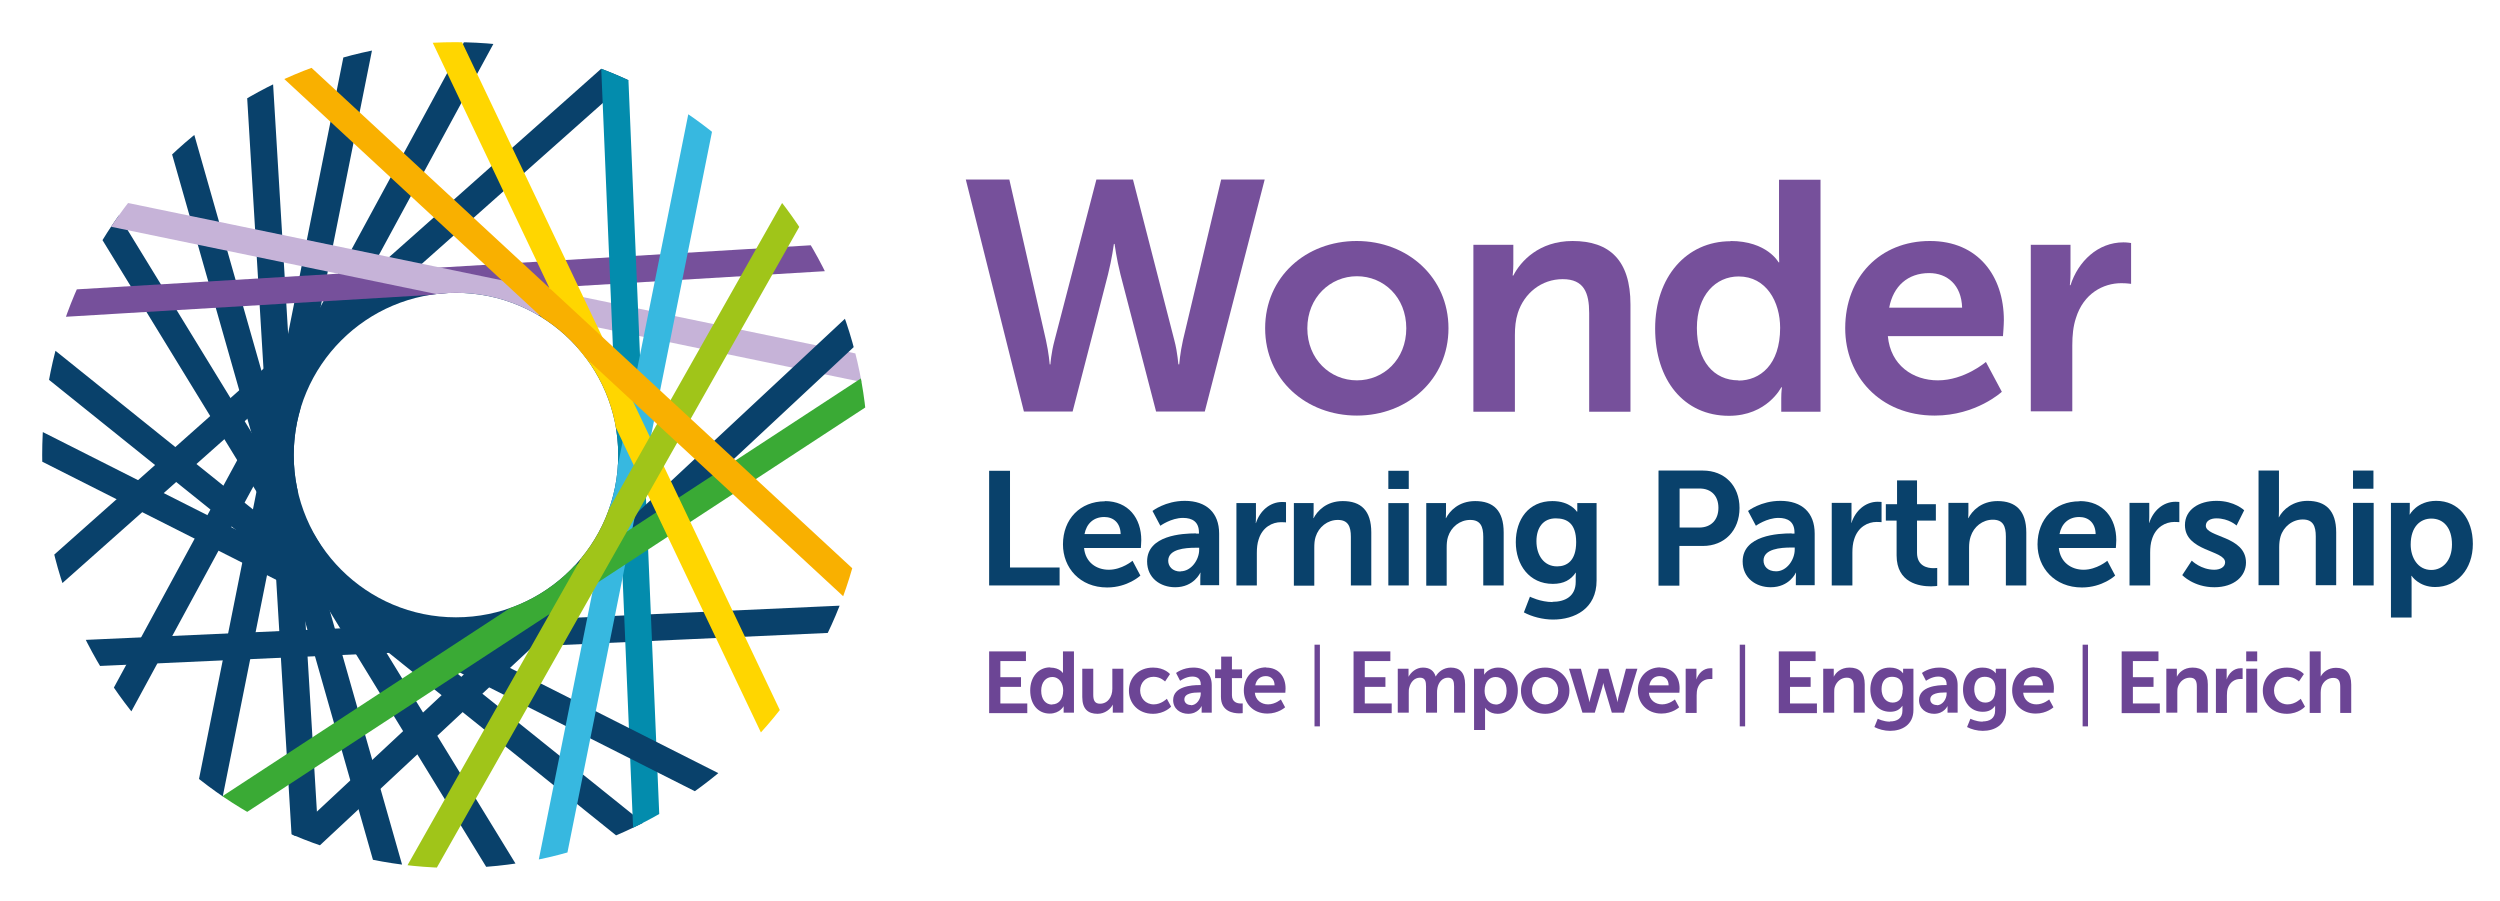
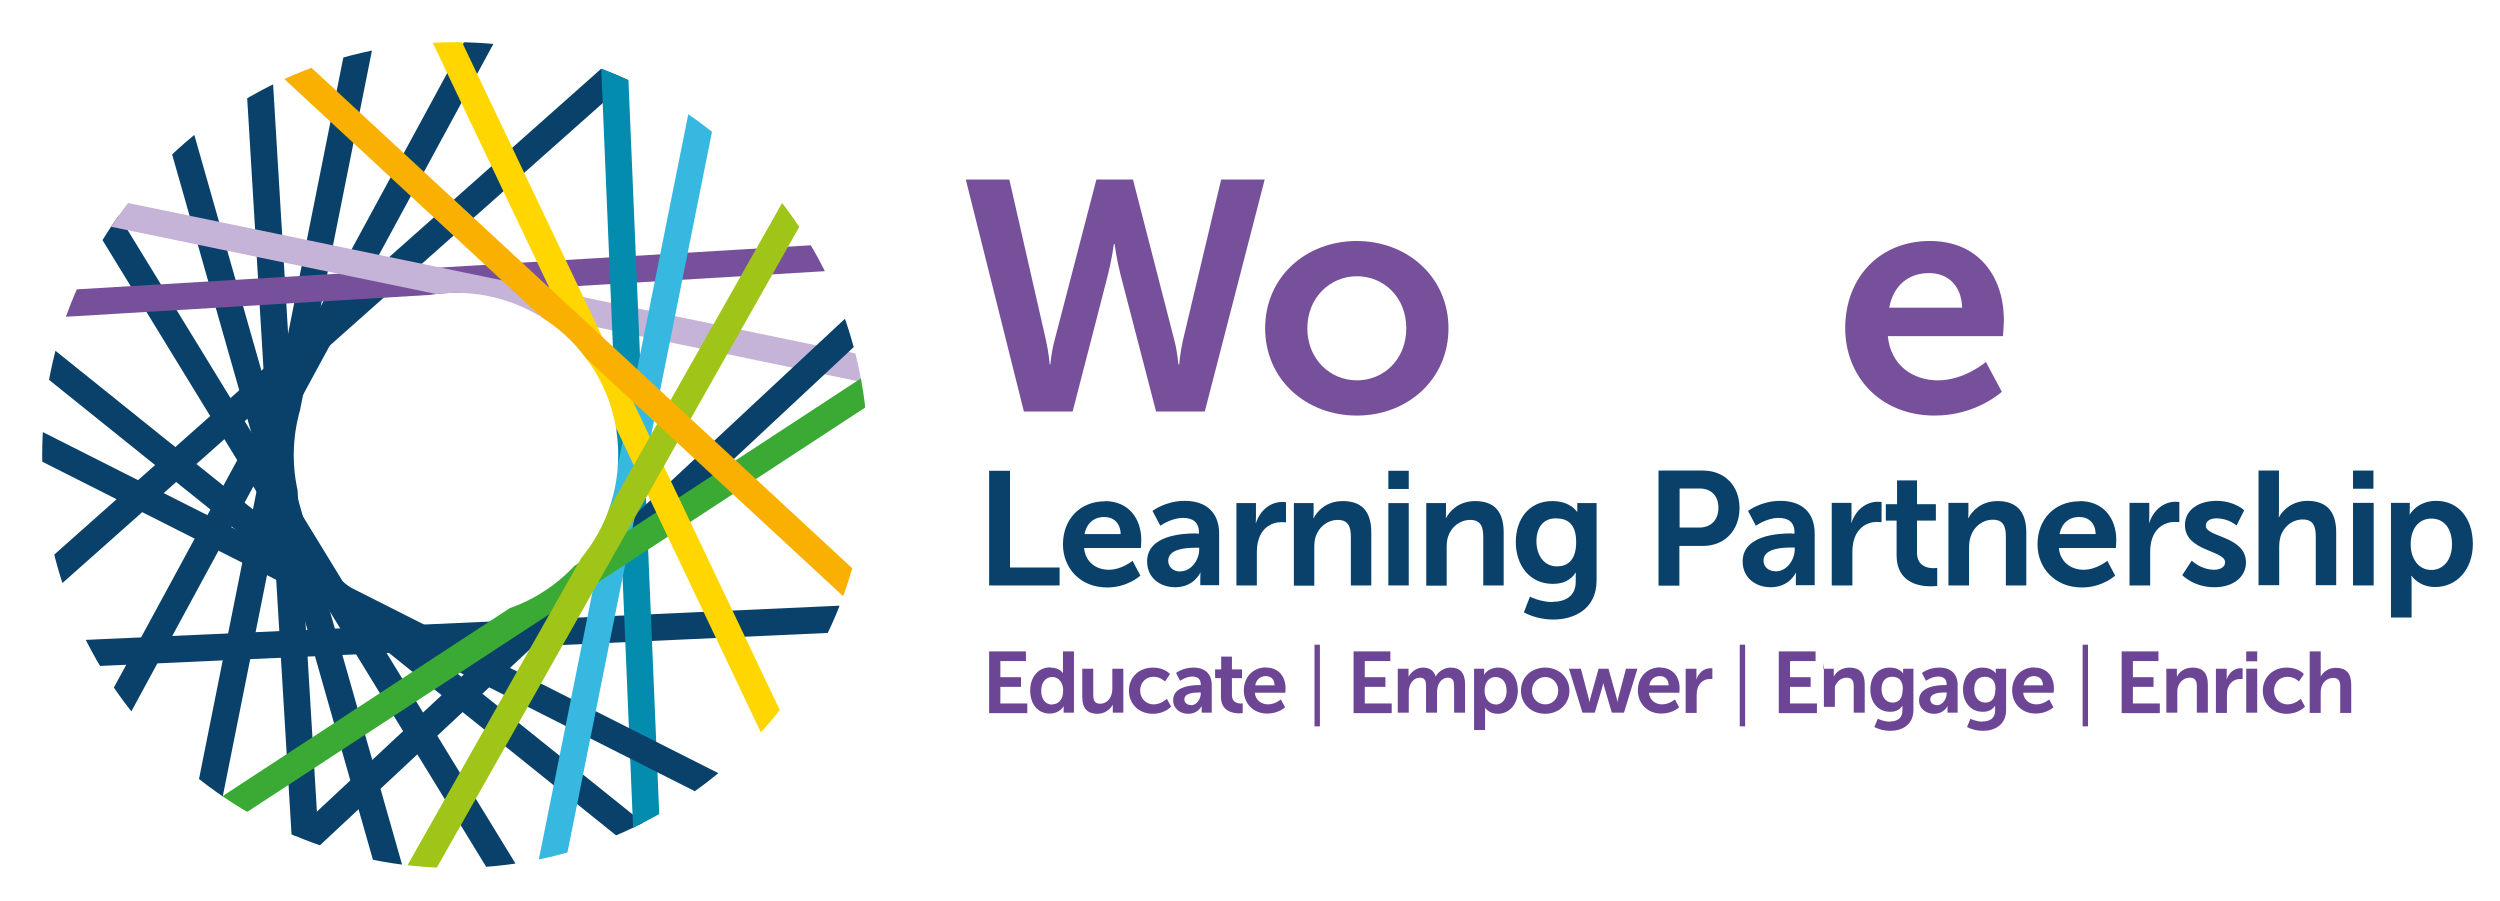
<svg xmlns="http://www.w3.org/2000/svg" id="Layer_1" data-name="Layer 1" viewBox="0 0 111.41 40.17">
  <defs>
    <style> .cls-1, .cls-2, .cls-3, .cls-4, .cls-5, .cls-6, .cls-7, .cls-8, .cls-9, .cls-10, .cls-11 { fill: none; } .cls-1, .cls-2, .cls-3, .cls-4, .cls-5, .cls-6, .cls-7, .cls-9, .cls-10, .cls-11 { stroke-miterlimit: 10; } .cls-1, .cls-3, .cls-6 { stroke-width: 1.19px; } .cls-1, .cls-7 { stroke: #09416b; } .cls-2 { stroke: #76509b; } .cls-2, .cls-4, .cls-5, .cls-7, .cls-9, .cls-10, .cls-11 { stroke-width: 1.19px; } .cls-12 { fill: #76509b; } .cls-3 { stroke: #038cad; } .cls-4 { stroke: #3aaa35; } .cls-5 { stroke: #c6b3d8; } .cls-6 { stroke: #37b8e0; } .cls-13 { fill: #6c4595; } .cls-14 { fill: #09416b; } .cls-15 { clip-path: url(#clippath); } .cls-9 { stroke: #ffd600; } .cls-10 { stroke: #f9b000; } .cls-11 { stroke: #a0c519; } </style>
    <clipPath id="clippath">
      <path class="cls-8" d="m20.28,1.88C10.12,1.88,1.88,10.12,1.88,20.28s8.24,18.4,18.4,18.4,18.4-8.24,18.4-18.4S30.45,1.88,20.28,1.88Zm.04,25.63c-3.99,0-7.23-3.24-7.23-7.23s3.24-7.23,7.23-7.23,7.23,3.24,7.23,7.23-3.24,7.23-7.23,7.23Z" />
    </clipPath>
  </defs>
  <g class="cls-15">
    <g>
      <line class="cls-7" x1="13.59" y1="37.22" x2="11.56" y2="3.52" />
-       <circle class="cls-7" cx="20.33" cy="20.28" r="7.73" />
      <line class="cls-7" x1="22.64" y1="39.08" x2="4.75" y2="9.86" />
      <line class="cls-7" x1="37.79" y1="27.57" x2="3.62" y2="29.12" />
      <line class="cls-1" x1="5.21" y1="31.64" x2="21.64" y2="1.35" />
      <line class="cls-7" x1="17.51" y1="39.27" x2="8.02" y2="5.94" />
      <line class="cls-7" x1="2.25" y1="25.66" x2="27.86" y2="2.91" />
      <line class="cls-7" x1="16.05" y1="1.85" x2="9.29" y2="35.64" />
      <line class="cls-2" x1="2.44" y1="13.55" x2="36.91" y2="11.48" />
      <line class="cls-5" x1="38.76" y1="16.49" x2="4.96" y2="9.5" />
      <line class="cls-7" x1="1.93" y1="15.96" x2="28.57" y2="37.36" />
      <line class="cls-3" x1="27.36" y1="2.37" x2="28.82" y2="37.16" />
      <line class="cls-7" x1="38.36" y1="14.36" x2="13.31" y2="37.74" />
      <line class="cls-7" x1="31.95" y1="35.09" x2="1.45" y2="19.69" />
      <line class="cls-6" x1="24.49" y1="38.94" x2="31.33" y2="4.84" />
      <line class="cls-4" x1="39.35" y1="16.93" x2="10.13" y2="36.05" />
      <line class="cls-9" x1="19.46" y1=".89" x2="35.9" y2="35.44" />
      <line class="cls-11" x1="18.52" y1="39.13" x2="36.14" y2="7.98" />
      <line class="cls-10" x1="38.04" y1="26.19" x2="12.96" y2="2.98" />
    </g>
  </g>
  <g>
    <g>
      <path class="cls-12" d="m52.33,15.15c.16.6.17,1.09.19,1.09h.03s.04-.51.17-1.09l1.7-7.15h1.94l-2.67,10.34h-2.17l-1.59-6.12c-.17-.67-.26-1.35-.26-1.35h-.03s-.09.68-.26,1.35l-.47,1.83-1.11,4.29h-2.17l-2.59-10.34h1.94l1.63,7.15c.13.58.17,1.09.17,1.09h.03s.03-.5.19-1.09l1.86-7.15h1.63l1.84,7.15Z" />
      <path class="cls-12" d="m60.46,10.74c2.27,0,4.09,1.62,4.09,3.89s-1.82,3.89-4.08,3.89-4.09-1.6-4.09-3.89,1.82-3.89,4.08-3.89Zm.01,6.21c1.19,0,2.2-.93,2.2-2.32s-1.01-2.32-2.2-2.32-2.21.95-2.21,2.32,1.01,2.32,2.21,2.32Z" />
-       <path class="cls-12" d="m65.66,10.91h1.78v.86c0,.28-.03.51-.03.51h.03c.32-.63,1.14-1.54,2.64-1.54,1.65,0,2.58.86,2.58,2.83v4.78h-1.84v-4.4c0-.9-.23-1.51-1.18-1.51s-1.72.63-2,1.51c-.1.31-.13.64-.13.99v3.41h-1.85v-7.43Z" />
-       <path class="cls-12" d="m77.12,10.74c1.63,0,2.14.95,2.14.95h.03s-.01-.19-.01-.42v-3.26h1.85v10.34h-1.75v-.61c0-.28.03-.48.03-.48h-.03s-.63,1.27-2.33,1.27c-2.01,0-3.29-1.59-3.29-3.89s1.4-3.89,3.36-3.89Zm.35,6.22c.96,0,1.86-.7,1.86-2.35,0-1.15-.61-2.29-1.85-2.29-1.02,0-1.86.83-1.86,2.3s.76,2.33,1.85,2.33Z" />
      <path class="cls-12" d="m86.01,10.74c2.14,0,3.29,1.56,3.29,3.53,0,.22-.04.71-.04.71h-5.13c.12,1.3,1.12,1.97,2.23,1.97,1.19,0,2.14-.82,2.14-.82l.71,1.33s-1.14,1.06-2.99,1.06c-2.46,0-3.99-1.78-3.99-3.89,0-2.29,1.56-3.89,3.77-3.89Zm1.43,2.97c-.03-1.01-.66-1.54-1.47-1.54-.95,0-1.6.58-1.78,1.54h3.25Z" />
-       <path class="cls-12" d="m90.49,10.91h1.78v1.28c0,.28-.03.52-.03.52h.03c.34-1.06,1.22-1.91,2.36-1.91.17,0,.34.03.34.03v1.82s-.19-.03-.44-.03c-.79,0-1.68.45-2.02,1.56-.12.36-.16.77-.16,1.21v2.94h-1.85v-7.43Z" />
    </g>
    <g>
      <g>
        <path class="cls-14" d="m44.08,20.98h.93v4.31h2.21v.8h-3.14v-5.11Z" />
        <path class="cls-14" d="m49.23,22.33c1.06,0,1.63.77,1.63,1.74,0,.11-.02.35-.02.35h-2.53c.06.64.55.97,1.1.97.59,0,1.06-.4,1.06-.4l.35.66s-.56.53-1.48.53c-1.22,0-1.97-.88-1.97-1.92,0-1.13.77-1.92,1.87-1.92Zm.71,1.47c-.01-.5-.32-.76-.73-.76-.47,0-.79.29-.88.76h1.61Z" />
        <path class="cls-14" d="m53.31,23.78h.12v-.05c0-.48-.3-.65-.71-.65-.53,0-1.01.35-1.01.35l-.35-.66s.57-.45,1.44-.45c.96,0,1.53.53,1.53,1.46v2.3h-.84v-.3c0-.14.01-.26.01-.26h-.01s-.28.65-1.12.65c-.66,0-1.25-.41-1.25-1.15,0-1.17,1.58-1.25,2.17-1.25Zm-.7,1.68c.48,0,.83-.52.83-.96v-.09h-.16c-.47,0-1.22.06-1.22.58,0,.24.18.48.55.48Z" />
        <path class="cls-14" d="m55.09,22.42h.88v.63c0,.14-.01.26-.01.26h.01c.17-.53.61-.94,1.17-.94.09,0,.17.01.17.01v.9s-.09-.01-.22-.01c-.39,0-.83.22-1,.77-.06.18-.08.38-.08.6v1.45h-.91v-3.67Z" />
        <path class="cls-14" d="m57.66,22.42h.88v.42c0,.14-.01.25-.01.25h.01c.16-.31.56-.76,1.3-.76.81,0,1.27.42,1.27,1.4v2.36h-.91v-2.17c0-.45-.12-.75-.58-.75s-.85.31-.99.75c-.05.15-.06.32-.06.49v1.69h-.91v-3.67Z" />
        <path class="cls-14" d="m61.87,20.98h.91v.81h-.91v-.81Zm0,1.44h.91v3.67h-.91v-3.67Z" />
        <path class="cls-14" d="m63.56,22.42h.88v.42c0,.14-.01.25-.01.25h.01c.16-.31.56-.76,1.3-.76.81,0,1.27.42,1.27,1.4v2.36h-.91v-2.17c0-.45-.12-.75-.58-.75s-.85.31-.99.75c-.05.15-.06.32-.06.49v1.69h-.91v-3.67Z" />
        <path class="cls-14" d="m69.18,26.82c.56,0,1.04-.24,1.04-.89v-.22c0-.09.01-.19.01-.19h-.01c-.22.32-.53.5-1.02.5-1.05,0-1.65-.85-1.65-1.86s.57-1.83,1.63-1.83c.8,0,1.09.47,1.09.47h.02s0-.04,0-.1v-.28h.86v3.45c0,1.26-.98,1.74-1.94,1.74-.46,0-.95-.13-1.3-.32l.27-.7s.46.24,1.02.24Zm1.06-2.66c0-.84-.41-1.06-.91-1.06-.55,0-.86.4-.86,1.02s.33,1.12.92,1.12c.44,0,.85-.25.85-1.08Z" />
      </g>
      <g>
        <path class="cls-14" d="m73.92,20.97h1.97c.96,0,1.63.67,1.63,1.67s-.67,1.69-1.63,1.69h-1.05v1.77h-.93v-5.12Zm1.8,2.54c.54,0,.86-.35.86-.88s-.32-.86-.84-.86h-.89v1.74h.87Z" />
        <path class="cls-14" d="m79.85,23.78h.12v-.05c0-.48-.3-.65-.71-.65-.53,0-1.01.35-1.01.35l-.35-.66s.57-.45,1.44-.45c.97,0,1.53.53,1.53,1.46v2.3h-.84v-.3c0-.14.01-.26.01-.26h-.01s-.28.65-1.12.65c-.66,0-1.25-.41-1.25-1.15,0-1.17,1.58-1.25,2.18-1.25Zm-.7,1.68c.48,0,.83-.52.83-.97v-.09h-.16c-.47,0-1.23.06-1.23.58,0,.25.18.48.56.48Z" />
        <path class="cls-14" d="m81.63,22.41h.88v.63c0,.14-.01.26-.01.26h.01c.17-.53.61-.94,1.17-.94.09,0,.17.01.17.01v.9s-.09-.01-.22-.01c-.39,0-.83.22-1,.77-.06.18-.08.38-.08.6v1.46h-.92v-3.68Z" />
        <path class="cls-14" d="m84.52,23.2h-.48v-.73h.5v-1.06h.89v1.06h.84v.73h-.84v1.43c0,.61.48.69.73.69.1,0,.17-.01.17-.01v.8s-.11.02-.28.02c-.51,0-1.53-.15-1.53-1.38v-1.54Z" />
        <path class="cls-14" d="m86.84,22.41h.88v.43c0,.14-.01.25-.01.25h.01c.16-.31.56-.76,1.3-.76.81,0,1.28.43,1.28,1.4v2.36h-.91v-2.18c0-.45-.12-.75-.58-.75s-.85.31-.99.75c-.05.15-.07.32-.07.49v1.69h-.92v-3.68Z" />
        <path class="cls-14" d="m92.68,22.33c1.06,0,1.63.77,1.63,1.74,0,.11-.02.35-.02.35h-2.54c.06.64.56.97,1.1.97.59,0,1.06-.4,1.06-.4l.35.66s-.56.53-1.48.53c-1.22,0-1.98-.88-1.98-1.92,0-1.13.77-1.92,1.87-1.92Zm.71,1.47c-.01-.5-.32-.76-.73-.76-.47,0-.79.29-.88.76h1.61Z" />
        <path class="cls-14" d="m94.9,22.41h.88v.63c0,.14-.01.26-.01.26h.01c.17-.53.61-.94,1.17-.94.09,0,.17.01.17.01v.9s-.09-.01-.22-.01c-.39,0-.83.22-1,.77-.06.18-.08.38-.08.6v1.46h-.92v-3.68Z" />
        <path class="cls-14" d="m97.68,24.99s.4.4,1,.4c.26,0,.48-.12.48-.33,0-.55-1.79-.48-1.79-1.66,0-.68.61-1.08,1.41-1.08s1.23.42,1.23.42l-.34.68s-.34-.32-.9-.32c-.24,0-.47.1-.47.33,0,.52,1.79.45,1.79,1.64,0,.61-.53,1.1-1.41,1.1-.92,0-1.43-.54-1.43-.54l.42-.64Z" />
        <path class="cls-14" d="m100.64,20.97h.92v1.77c0,.18-.01.31-.01.31h.01c.18-.35.63-.73,1.27-.73.81,0,1.28.43,1.28,1.4v2.36h-.91v-2.18c0-.45-.12-.75-.58-.75s-.86.32-.99.76c-.04.14-.06.3-.06.48v1.69h-.92v-5.12Z" />
        <path class="cls-14" d="m104.86,20.97h.91v.81h-.91v-.81Zm0,1.44h.92v3.68h-.92v-3.68Z" />
        <path class="cls-14" d="m106.55,22.41h.84v.27c0,.14-.01.25-.01.25h.01s.32-.61,1.18-.61c.99,0,1.63.79,1.63,1.92s-.71,1.92-1.68,1.92c-.73,0-1.05-.5-1.05-.5h-.01s.01.13.01.32v1.54h-.92v-5.12Zm1.8,2.99c.5,0,.92-.41.92-1.14s-.37-1.15-.92-1.15c-.48,0-.92.35-.92,1.16,0,.57.31,1.13.92,1.13Z" />
      </g>
    </g>
    <g>
      <path class="cls-13" d="m44.08,29.03h1.64v.43h-1.14v.72h.92v.43h-.92v.74h1.2v.43h-1.7v-2.73Z" />
      <path class="cls-13" d="m46.8,29.75c.43,0,.57.25.57.25h0s0-.05,0-.11v-.86h.49v2.73h-.46v-.16c0-.07,0-.13,0-.13h0s-.17.33-.62.33c-.53,0-.87-.42-.87-1.03s.37-1.03.89-1.03Zm.09,1.64c.25,0,.49-.18.49-.62,0-.3-.16-.6-.49-.6-.27,0-.49.22-.49.61s.2.62.49.62Z" />
      <path class="cls-13" d="m48.23,29.8h.49v1.16c0,.24.06.4.3.4.35,0,.55-.31.55-.66v-.9h.49v1.96h-.47v-.22c0-.08,0-.14,0-.14h0c-.1.2-.35.41-.68.41-.42,0-.68-.21-.68-.75v-1.26Z" />
      <path class="cls-13" d="m51.39,29.75c.51,0,.75.29.75.29l-.22.33s-.2-.21-.51-.21c-.36,0-.6.27-.6.61s.24.62.61.62c.33,0,.58-.25.58-.25l.19.35s-.28.32-.81.32c-.65,0-1.07-.46-1.07-1.03s.42-1.03,1.07-1.03Z" />
      <path class="cls-13" d="m53.44,30.53h.07v-.03c0-.26-.16-.35-.38-.35-.28,0-.54.19-.54.19l-.18-.35s.3-.24.77-.24c.52,0,.82.28.82.78v1.23h-.45v-.16c0-.08,0-.14,0-.14h0s-.15.35-.6.35c-.35,0-.67-.22-.67-.61,0-.62.84-.67,1.16-.67Zm-.37.9c.26,0,.44-.28.44-.52v-.05h-.08c-.25,0-.65.03-.65.31,0,.13.1.25.3.25Z" />
      <path class="cls-13" d="m54.4,30.22h-.25v-.39h.27v-.57h.48v.57h.45v.39h-.45v.76c0,.32.25.37.39.37.05,0,.09,0,.09,0v.43s-.06.01-.15.01c-.27,0-.82-.08-.82-.74v-.82Z" />
      <path class="cls-13" d="m56.42,29.75c.57,0,.87.41.87.93,0,.06-.01.19-.01.19h-1.36c.03.34.3.52.59.52.32,0,.57-.22.57-.22l.19.35s-.3.28-.79.28c-.65,0-1.05-.47-1.05-1.03,0-.6.41-1.03,1-1.03Zm.38.79c0-.27-.17-.41-.39-.41-.25,0-.42.15-.47.41h.86Z" />
      <path class="cls-13" d="m58.58,28.73h.24v3.64h-.24v-3.64Z" />
      <path class="cls-13" d="m60.32,29.03h1.64v.43h-1.14v.72h.92v.43h-.92v.74h1.2v.43h-1.7v-2.73Z" />
      <path class="cls-13" d="m62.3,29.8h.47v.23c0,.07,0,.13,0,.13h0c.1-.19.33-.41.64-.41s.49.14.57.4h0c.11-.21.36-.4.67-.4.41,0,.64.23.64.75v1.26h-.49v-1.17c0-.22-.04-.39-.27-.39-.25,0-.42.2-.47.45-.02.08-.02.16-.02.25v.86h-.49v-1.17c0-.21-.03-.39-.27-.39-.25,0-.42.2-.48.45-.02.07-.02.16-.02.25v.86h-.49v-1.96Z" />
      <path class="cls-13" d="m65.69,29.8h.45v.14c0,.07,0,.13,0,.13h0s.17-.32.63-.32c.53,0,.87.42.87,1.03s-.38,1.03-.9,1.03c-.39,0-.56-.27-.56-.27h0s0,.07,0,.17v.82h-.49v-2.73Zm.96,1.6c.27,0,.49-.22.49-.61s-.2-.62-.49-.62c-.25,0-.49.18-.49.62,0,.3.17.6.49.6Z" />
      <path class="cls-13" d="m68.86,29.75c.6,0,1.08.43,1.08,1.03s-.48,1.03-1.08,1.03-1.08-.42-1.08-1.03.48-1.03,1.08-1.03Zm0,1.64c.32,0,.58-.25.58-.61s-.27-.61-.58-.61-.59.25-.59.61.27.61.59.61Z" />
      <path class="cls-13" d="m69.93,29.8h.52l.34,1.29c.03.1.04.21.04.21h0s.02-.1.05-.21l.36-1.29h.44l.36,1.29c.03.1.04.21.04.21h0s.02-.1.04-.21l.34-1.29h.51l-.6,1.96h-.54l-.33-1.12c-.03-.1-.05-.21-.05-.21h0s-.02.11-.05.21l-.33,1.12h-.55l-.6-1.96Z" />
      <path class="cls-13" d="m73.98,29.75c.57,0,.87.41.87.93,0,.06-.01.19-.01.19h-1.36c.03.34.3.52.59.52.32,0,.57-.22.57-.22l.19.35s-.3.28-.79.28c-.65,0-1.05-.47-1.05-1.03,0-.6.41-1.03,1-1.03Zm.38.79c0-.27-.17-.41-.39-.41-.25,0-.42.15-.47.41h.86Z" />
      <path class="cls-13" d="m75.13,29.8h.47v.34c0,.07,0,.14,0,.14h0c.09-.28.32-.5.62-.5.05,0,.09,0,.09,0v.48s-.05,0-.12,0c-.21,0-.44.12-.54.41-.03.1-.04.2-.04.32v.78h-.49v-1.96Z" />
      <path class="cls-13" d="m77.53,28.73h.24v3.64h-.24v-3.64Z" />
      <path class="cls-13" d="m79.27,29.03h1.64v.43h-1.14v.72h.92v.43h-.92v.74h1.2v.43h-1.7v-2.73Z" />
-       <path class="cls-13" d="m81.25,29.8h.47v.23c0,.07,0,.13,0,.13h0c.08-.17.3-.41.7-.41.44,0,.68.23.68.75v1.26h-.49v-1.16c0-.24-.06-.4-.31-.4s-.45.17-.53.4c-.03.08-.03.17-.03.26v.9h-.49v-1.96Z" />
+       <path class="cls-13" d="m81.25,29.8h.47v.23c0,.07,0,.13,0,.13h0c.08-.17.3-.41.7-.41.44,0,.68.23.68.75v1.26h-.49v-1.16c0-.24-.06-.4-.31-.4s-.45.17-.53.4v.9h-.49v-1.96Z" />
      <path class="cls-13" d="m84.23,32.15c.3,0,.55-.13.55-.48v-.12s0-.1,0-.1h0c-.12.17-.28.27-.55.27-.56,0-.88-.45-.88-.99s.3-.98.87-.98c.43,0,.58.25.58.25h.01s0-.02,0-.05v-.15h.46v1.84c0,.67-.52.93-1.04.93-.25,0-.51-.07-.7-.17l.15-.37s.25.13.54.13Zm.57-1.42c0-.45-.22-.57-.49-.57-.3,0-.46.22-.46.55s.18.6.49.6c.23,0,.45-.13.45-.58Z" />
      <path class="cls-13" d="m86.68,30.53h.07v-.03c0-.26-.16-.35-.38-.35-.28,0-.54.19-.54.19l-.18-.35s.3-.24.77-.24c.52,0,.82.28.82.78v1.23h-.45v-.16c0-.08,0-.14,0-.14h0s-.15.35-.6.35c-.35,0-.67-.22-.67-.61,0-.62.84-.67,1.16-.67Zm-.37.9c.26,0,.44-.28.44-.52v-.05h-.08c-.25,0-.65.03-.65.31,0,.13.1.25.3.25Z" />
      <path class="cls-13" d="m88.36,32.15c.3,0,.55-.13.55-.48v-.12s0-.1,0-.1h0c-.12.17-.28.27-.55.27-.56,0-.88-.45-.88-.99s.3-.98.87-.98c.43,0,.58.25.58.25h.01s0-.02,0-.05v-.15h.46v1.84c0,.67-.52.93-1.04.93-.25,0-.51-.07-.7-.17l.15-.37s.25.13.54.13Zm.57-1.42c0-.45-.22-.57-.49-.57-.3,0-.46.22-.46.55s.18.6.49.6c.23,0,.45-.13.45-.58Z" />
      <path class="cls-13" d="m90.66,29.75c.57,0,.87.41.87.93,0,.06-.01.19-.01.19h-1.36c.03.34.3.52.59.52.32,0,.57-.22.57-.22l.19.35s-.3.28-.79.28c-.65,0-1.05-.47-1.05-1.03,0-.6.41-1.03,1-1.03Zm.38.79c0-.27-.17-.41-.39-.41-.25,0-.42.15-.47.41h.86Z" />
      <path class="cls-13" d="m92.81,28.73h.24v3.64h-.24v-3.64Z" />
      <path class="cls-13" d="m94.55,29.03h1.64v.43h-1.14v.72h.92v.43h-.92v.74h1.2v.43h-1.7v-2.73Z" />
      <path class="cls-13" d="m96.54,29.8h.47v.23c0,.07,0,.13,0,.13h0c.08-.17.3-.41.7-.41.44,0,.68.23.68.75v1.26h-.49v-1.16c0-.24-.06-.4-.31-.4s-.45.17-.53.4c-.03.08-.03.17-.03.26v.9h-.49v-1.96Z" />
      <path class="cls-13" d="m98.76,29.8h.47v.34c0,.07,0,.14,0,.14h0c.09-.28.32-.5.62-.5.05,0,.09,0,.09,0v.48s-.05,0-.12,0c-.21,0-.44.12-.54.41-.03.1-.04.2-.04.32v.78h-.49v-1.96Z" />
      <path class="cls-13" d="m100.1,29.03h.49v.44h-.49v-.44Zm0,.77h.49v1.96h-.49v-1.96Z" />
      <path class="cls-13" d="m101.92,29.75c.51,0,.75.29.75.29l-.22.33s-.2-.21-.51-.21c-.36,0-.6.27-.6.61s.24.62.61.62c.33,0,.58-.25.58-.25l.19.35s-.28.32-.81.32c-.65,0-1.07-.46-1.07-1.03s.42-1.03,1.07-1.03Z" />
      <path class="cls-13" d="m102.93,29.03h.49v.95c0,.1,0,.17,0,.17h0c.1-.19.33-.39.68-.39.44,0,.68.23.68.75v1.26h-.49v-1.16c0-.24-.06-.4-.31-.4s-.46.17-.53.41c-.02.08-.03.16-.03.25v.9h-.49v-2.73Z" />
    </g>
  </g>
</svg>